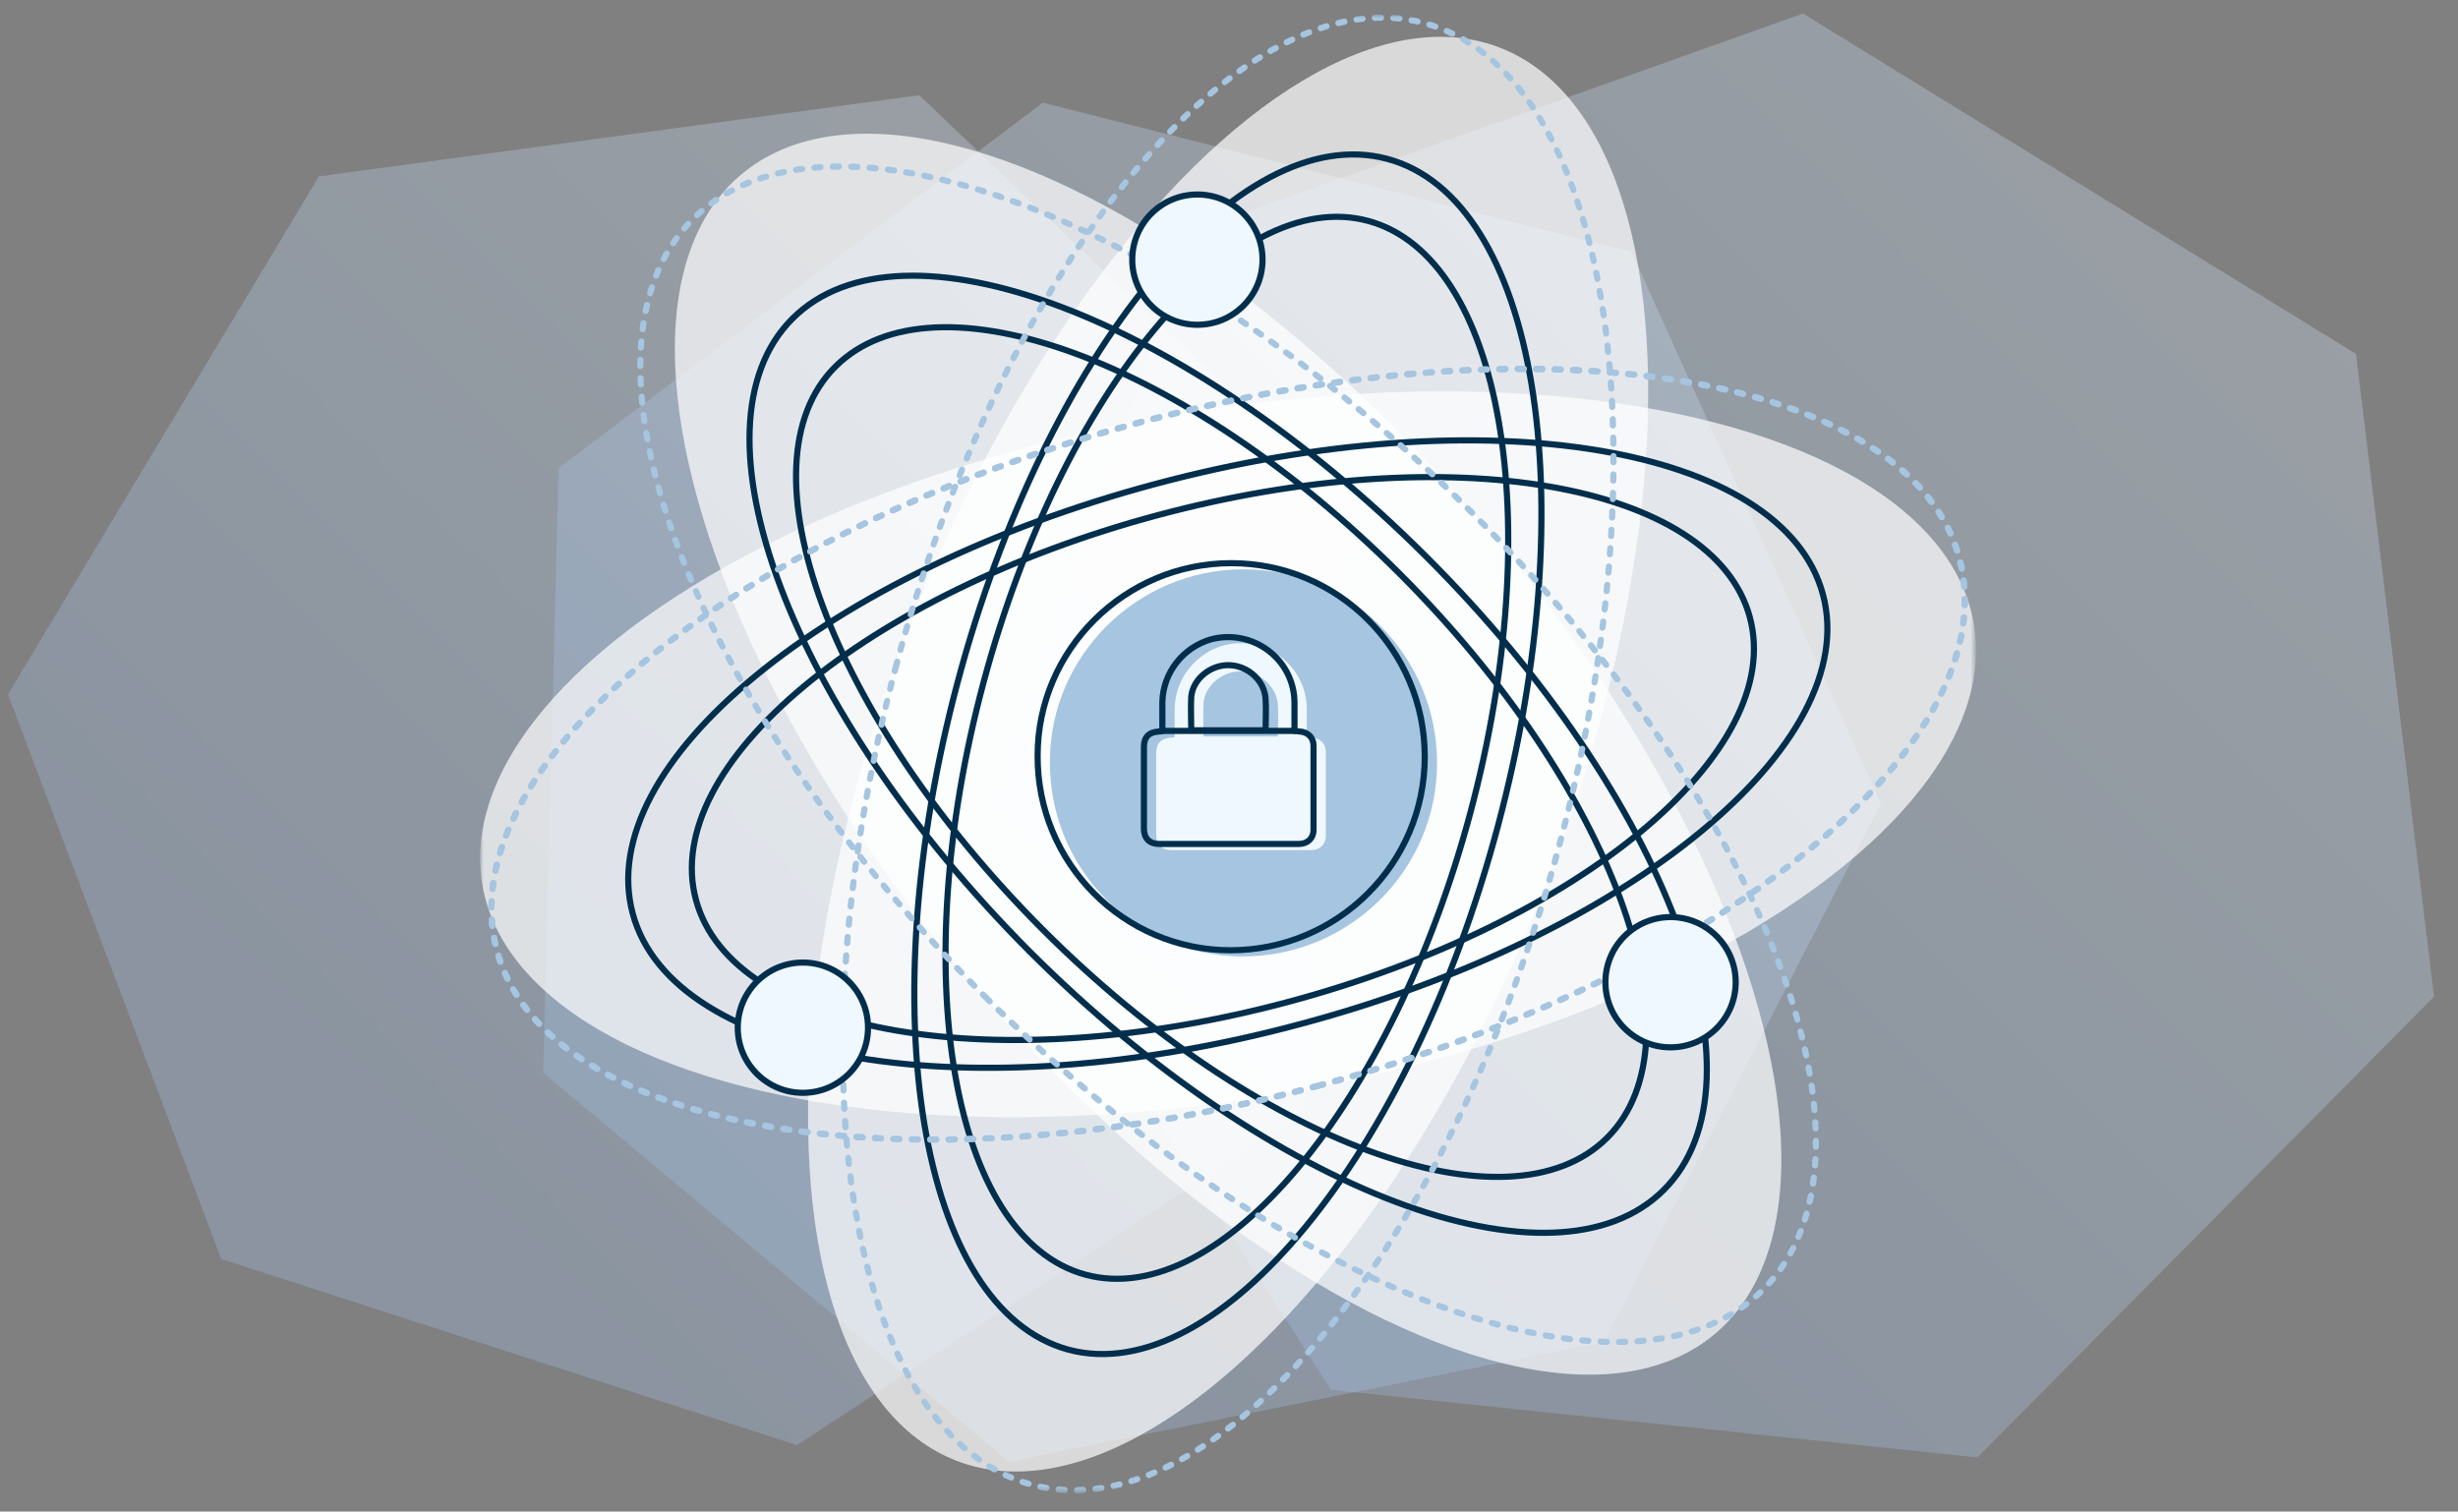
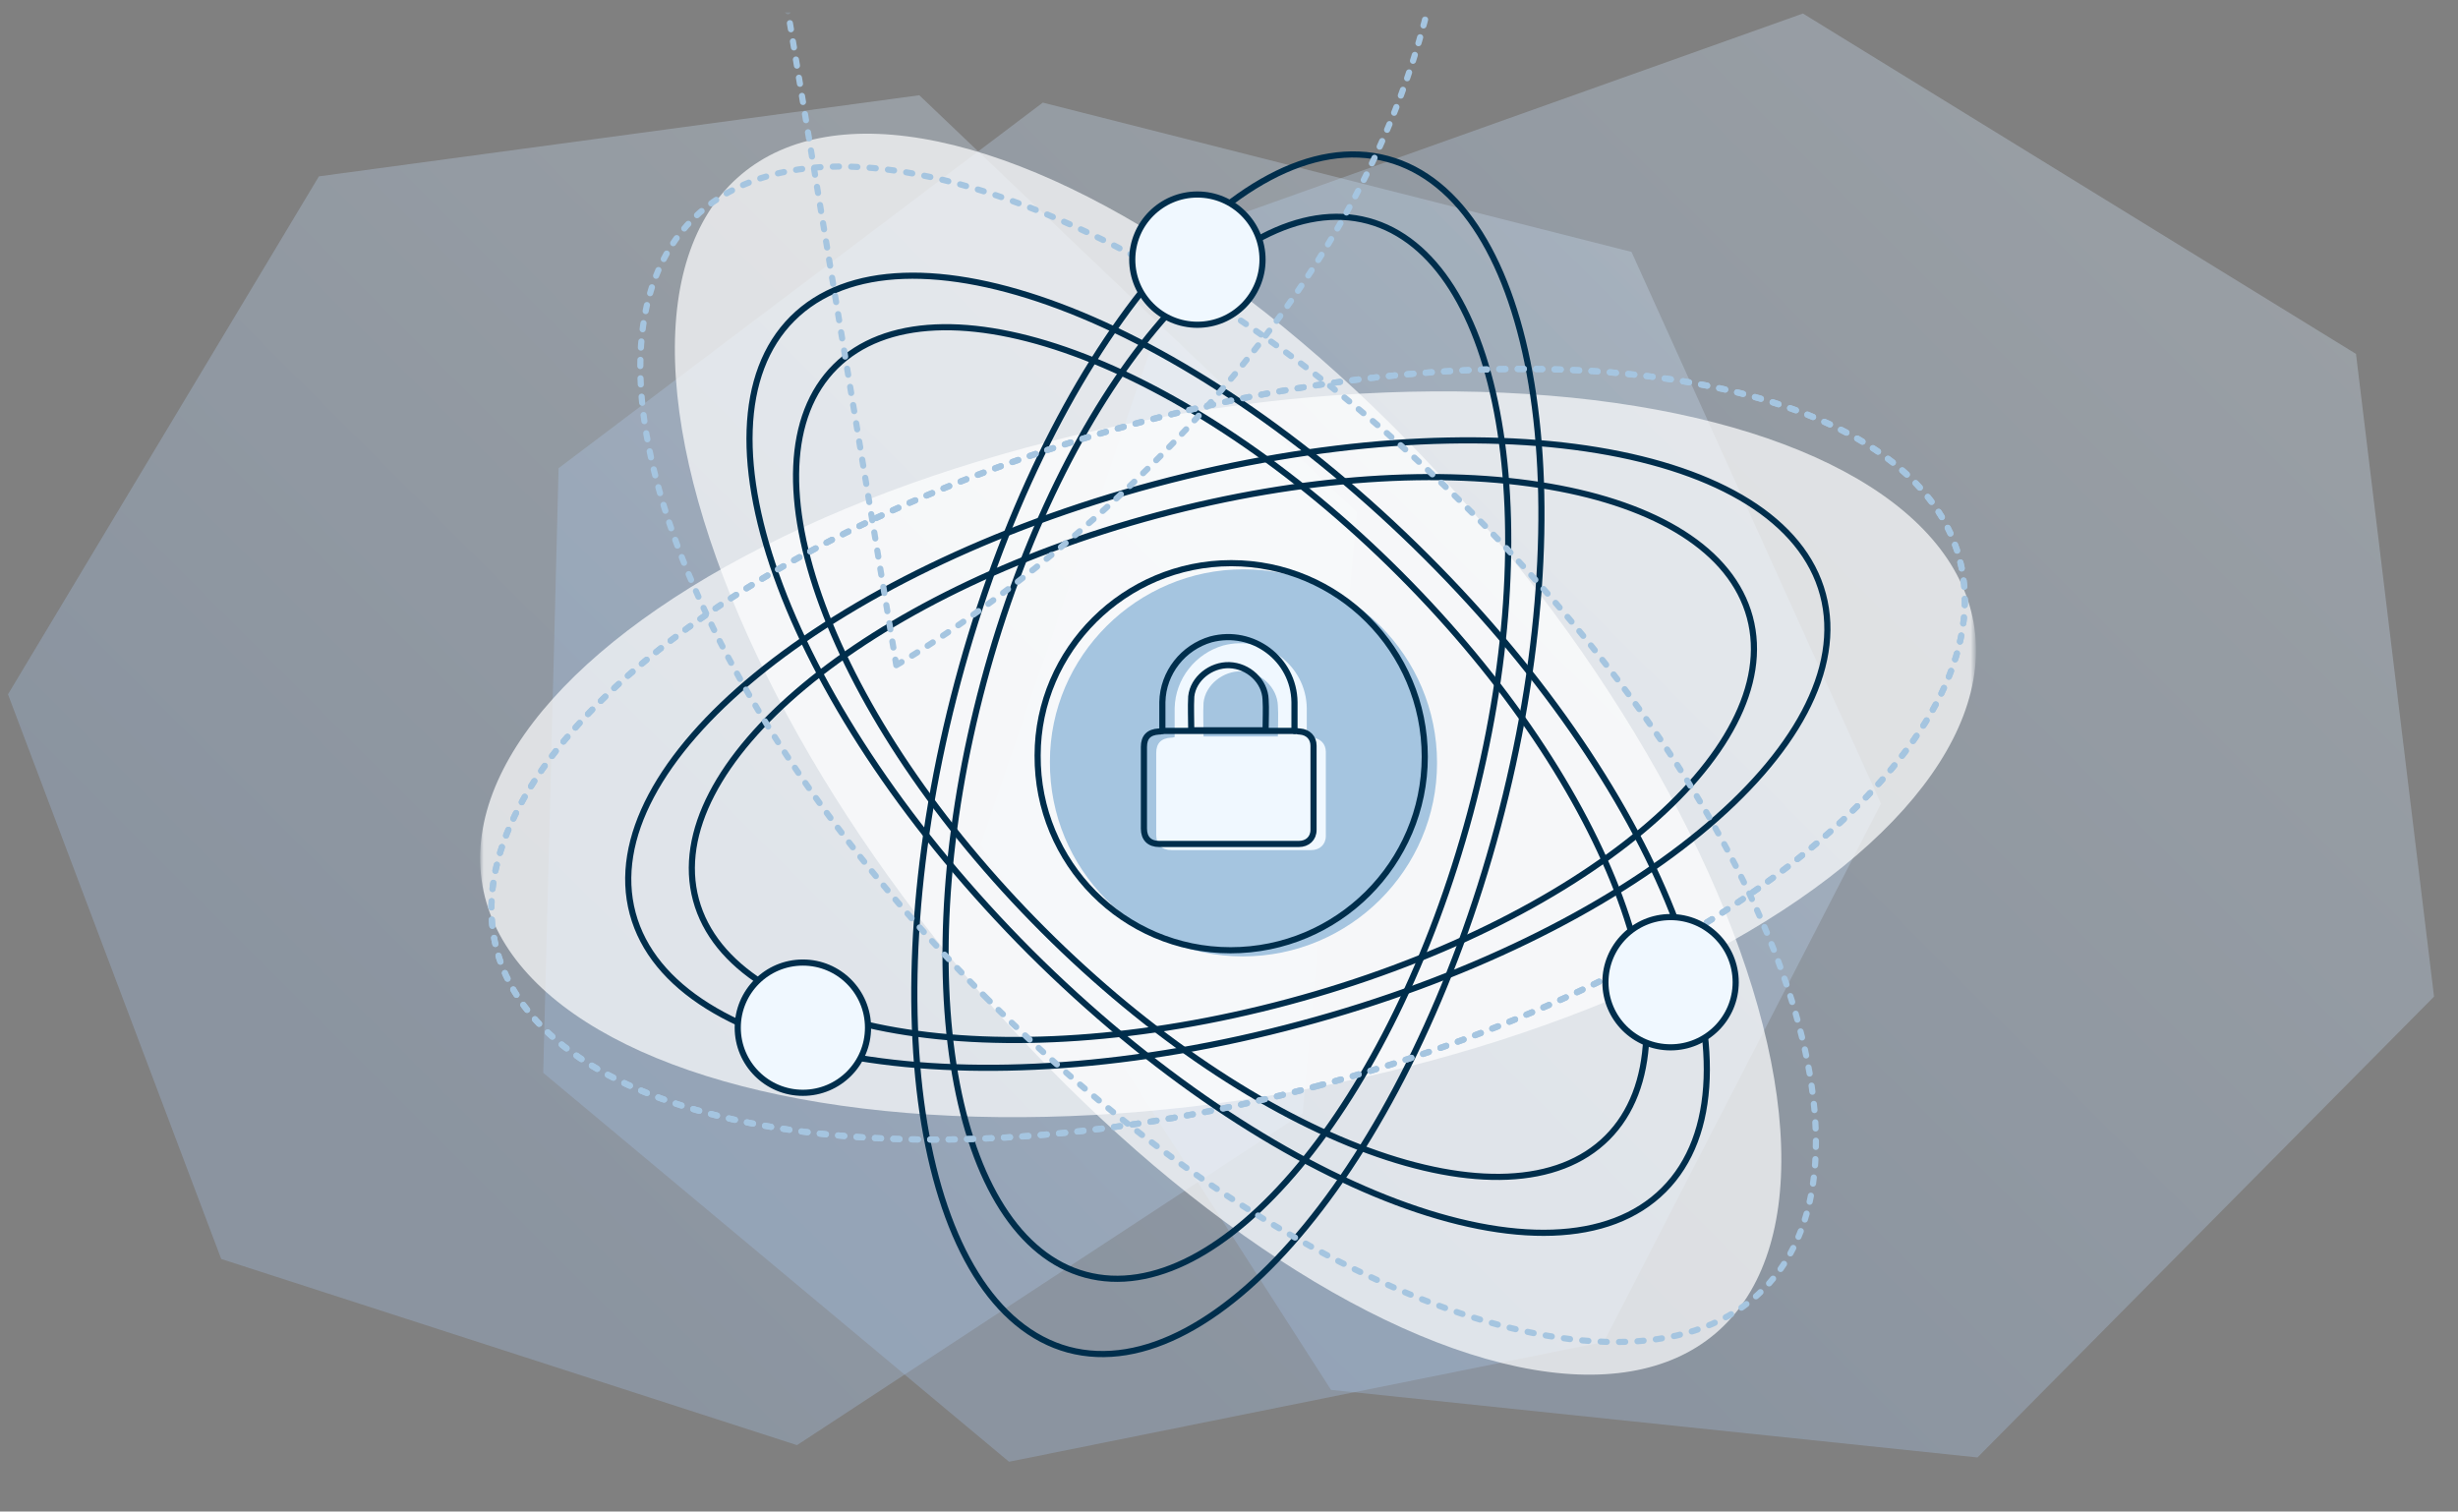
<svg xmlns="http://www.w3.org/2000/svg" width="400" height="246" id="Layer_1" viewBox="0 0 400 246" enable-background="new 0 0 400 246">
  <rect x="0" y="0" width="400" height="246" fill="#808080" stroke="none" />
  <style>.st6{opacity:.7;fill:#fff;enable-background:new}.st7{fill:none;stroke:#002e4c}.st7,.st8,.st9{stroke-linecap:round;stroke-linejoin:round}.st8{stroke-dasharray:1,2;fill:none;stroke:#a5c5e0}.st9{fill:#f0f8ff;stroke:#002e4c}</style>
  <g id="assets_x2F_images_x2F_svg-raw_x2F_illu-post-quantum-cryptography">
    <linearGradient id="Polygon-Copy-2_1_" gradientUnits="userSpaceOnUse" x1="56.408" y1="180.463" x2="211.636" y2="25.235">
      <stop offset="0" stop-color="#a5c5ed" />
      <stop offset="1" stop-color="#ddeefd" />
    </linearGradient>
    <path id="Polygon-Copy-2" opacity=".3" fill="url(#Polygon-Copy-2_1_)" d="M149.6 15.5l71.2 67.9-8.8 97.8-82.3 54L36 204.9 1.3 113l50.6-84.3z" />
    <linearGradient id="Polygon-Copy_1_" gradientUnits="userSpaceOnUse" x1="142.19" y1="181.064" x2="296.132" y2="27.122">
      <stop offset="0" stop-color="#a5c5ed" />
      <stop offset="1" stop-color="#ddeefd" />
    </linearGradient>
    <path id="Polygon-Copy" opacity=".3" fill="url(#Polygon-Copy_1_)" d="M265.5 41l40.6 89.8-45.1 87.6-96.8 19.5-75.8-63.3 2.5-98.4 78.8-59.5z" />
    <linearGradient id="Polygon_1_" gradientUnits="userSpaceOnUse" x1="217.613" y1="177.688" x2="384.798" y2="10.503">
      <stop offset="0" stop-color="#a5c5ed" />
      <stop offset="1" stop-color="#ddeefd" />
    </linearGradient>
    <path id="Polygon" opacity=".3" fill="url(#Polygon_1_)" d="M293.4 2.2l90 55.4 12.7 104.6-74.3 75-105.2-11-57-88.8 34.2-99.7z" />
    <defs>
      <filter id="Adobe_OpacityMaskFilter" filterUnits="userSpaceOnUse" x="78.2" y="2.4" width="243.4" height="240.7">
        <feColorMatrix values="1 0 0 0 0 0 1 0 0 0 0 0 1 0 0 0 0 0 1 0" />
      </filter>
    </defs>
    <mask maskUnits="userSpaceOnUse" x="78.2" y="2.4" width="243.4" height="240.7" id="mask-2_2_">
      <g filter="url(#Adobe_OpacityMaskFilter)">
        <path id="path-1_2_" fill="#fff" d="M0 0h400v245.2H0z" />
      </g>
    </mask>
    <g id="Group-38" mask="url(#mask-2_2_)">
      <g transform="translate(65.656 -12.344)">
        <ellipse id="Oval-Copy-9" transform="rotate(-10.003 134.217 135.143)" class="st6" cx="134.2" cy="135.1" rx="123.2" ry="55.9" />
        <ellipse id="Oval-Copy-8" transform="rotate(-40.002 134.184 135.097)" class="st6" cx="134.2" cy="135.1" rx="55.9" ry="123.2" />
-         <ellipse id="Oval-Copy-7" transform="rotate(-68.999 134.19 135.094)" class="st6" cx="134.2" cy="135.1" rx="123.2" ry="55.9" />
        <g id="Group" transform="translate(36 25)">
          <path id="Combined-Shape" class="st7" d="M110 154C56.5 168.4 7.8 160.3 1.3 136s31.6-55.6 85.1-69.9 102.1-6.3 108.6 18-31.5 55.6-85 69.9zm-2-3.6c47.4-12.7 81-40.7 75.1-62.6-5.9-21.9-49-29.3-96.4-16.6s-81 40.7-75.1 62.6 49 29.3 96.4 16.6z" />
          <path id="Combined-Shape-Copy" class="st7" d="M66 142.3C26.9 103.1 9.5 57 27.3 39.2s63.9-.4 103.1 38.7 56.5 85.3 38.7 103.1-63.9.4-103.1-38.7zm2.1-3.6c34.7 34.7 75.8 49.8 91.8 33.8s.9-57.1-33.8-91.8S50.4 31 34.3 47s-.8 57.1 33.8 91.7z" />
          <path id="Combined-Shape-Copy-2" class="st7" d="M54.2 98.3c14.3-53.5 45.6-91.6 69.9-85.1s32.3 55.1 18 108.6-45.6 91.7-69.9 85.2c-24.2-6.6-32.3-55.2-18-108.7zm4.2.1c-12.7 47.4-5.2 90.5 16.6 96.4 21.9 5.9 49.9-27.8 62.6-75.1 12.7-47.4 5.2-90.5-16.6-96.4S71.1 51 58.4 98.4z" />
        </g>
        <path id="Oval" class="st8" d="M148.7 189.1c65.7-17.6 112.5-56 104.5-85.9-8-29.8-67.7-39.7-133.4-22.1S7.2 137.2 15.2 167s67.8 39.7 133.5 22.1z" />
        <path id="Oval-Copy-6" class="st8" d="M148.7 189.1c65.7-17.6 112.5-56 104.5-85.9-8-29.8-67.7-39.7-133.4-22.1S7.2 137.2 15.2 167s67.8 39.7 133.5 22.1z" />
        <path id="Oval-Copy-4" class="st8" d="M94.7 174.6c48.1 48.1 104.8 69.4 126.6 47.6s.5-78.5-47.6-126.6S68.9 26.2 47.1 48s-.5 78.5 47.6 126.6z" />
-         <path id="Oval-Copy-5" class="st8" d="M80.2 120.6C62.6 186.3 72.5 246 102.3 254s68.3-38.8 85.9-104.5 7.7-125.4-22.1-133.4-68.3 38.8-85.9 104.5z" />
+         <path id="Oval-Copy-5" class="st8" d="M80.2 120.6s68.3-38.8 85.9-104.5 7.7-125.4-22.1-133.4-68.3 38.8-85.9 104.5z" />
        <circle id="Oval_1_" class="st9" cx="129.2" cy="54.6" r="10.6" />
        <circle id="Oval-Copy-2" class="st9" cx="65" cy="179.6" r="10.6" />
        <circle id="Oval-Copy-3" class="st9" cx="206.2" cy="172.2" r="10.6" />
        <path id="Fill-32-Copy" d="M168.2 136.5c0 17.4-14.2 31.5-31.6 31.5-17.4 0-31.5-14.2-31.4-31.7 0-17.2 14.2-31.3 31.5-31.3 17.4 0 31.5 14.1 31.5 31.5" fill="#a5c5e0" />
        <path id="Fill-32" class="st7" d="M166.2 135.5c0 17.4-14.2 31.5-31.6 31.5-17.4 0-31.5-14.2-31.4-31.7 0-17.2 14.2-31.3 31.5-31.3 17.4 0 31.5 14.1 31.5 31.5" />
        <g id="Group-2" transform="translate(120 116)">
          <path id="Fill-34-Copy" d="M10.2 16.2h12.1c0-1.8.1-3.4 0-5-.1-3-2.8-5.5-5.9-5.6-3-.1-5.9 2.2-6.2 5.1-.1 1.8 0 3.7 0 5.5m16.8.1c.4 0 .6.1.9.1 1.3.1 2.2 1 2.2 2.3v13.7c0 1.4-1 2.3-2.4 2.3H5c-1.6 0-2.5-.9-2.5-2.5V18.9c0-1.6.8-2.4 2.4-2.5.2 0 .3 0 .6-.1v-4.7c.1-4.8 3.4-8.9 7.9-10.2C20.2-.4 26.9 4.6 27 11.6v4.7" fill="#f0f8ff" />
          <path id="Fill-34" class="st7" d="M8.2 15.2h12.1c0-1.8.1-3.4 0-5-.1-3-2.8-5.5-5.9-5.6-3-.1-5.9 2.2-6.2 5.1-.1 1.8 0 3.7 0 5.5m16.8.1c.4 0 .6.1.9.1 1.3.1 2.2 1 2.2 2.3v13.7c0 1.4-1 2.3-2.4 2.3H3c-1.6 0-2.5-.9-2.5-2.5V17.9c0-1.6.8-2.4 2.4-2.5.2 0 .3 0 .6-.1v-4.7C3.6 5.8 6.9 1.7 11.4.4 18.2-1.4 24.9 3.6 25 10.6v4.7" />
          <path id="Line" d="M3.4 15.3h21.8" fill="none" stroke="#002e4c" stroke-linejoin="round" />
        </g>
      </g>
    </g>
  </g>
</svg>